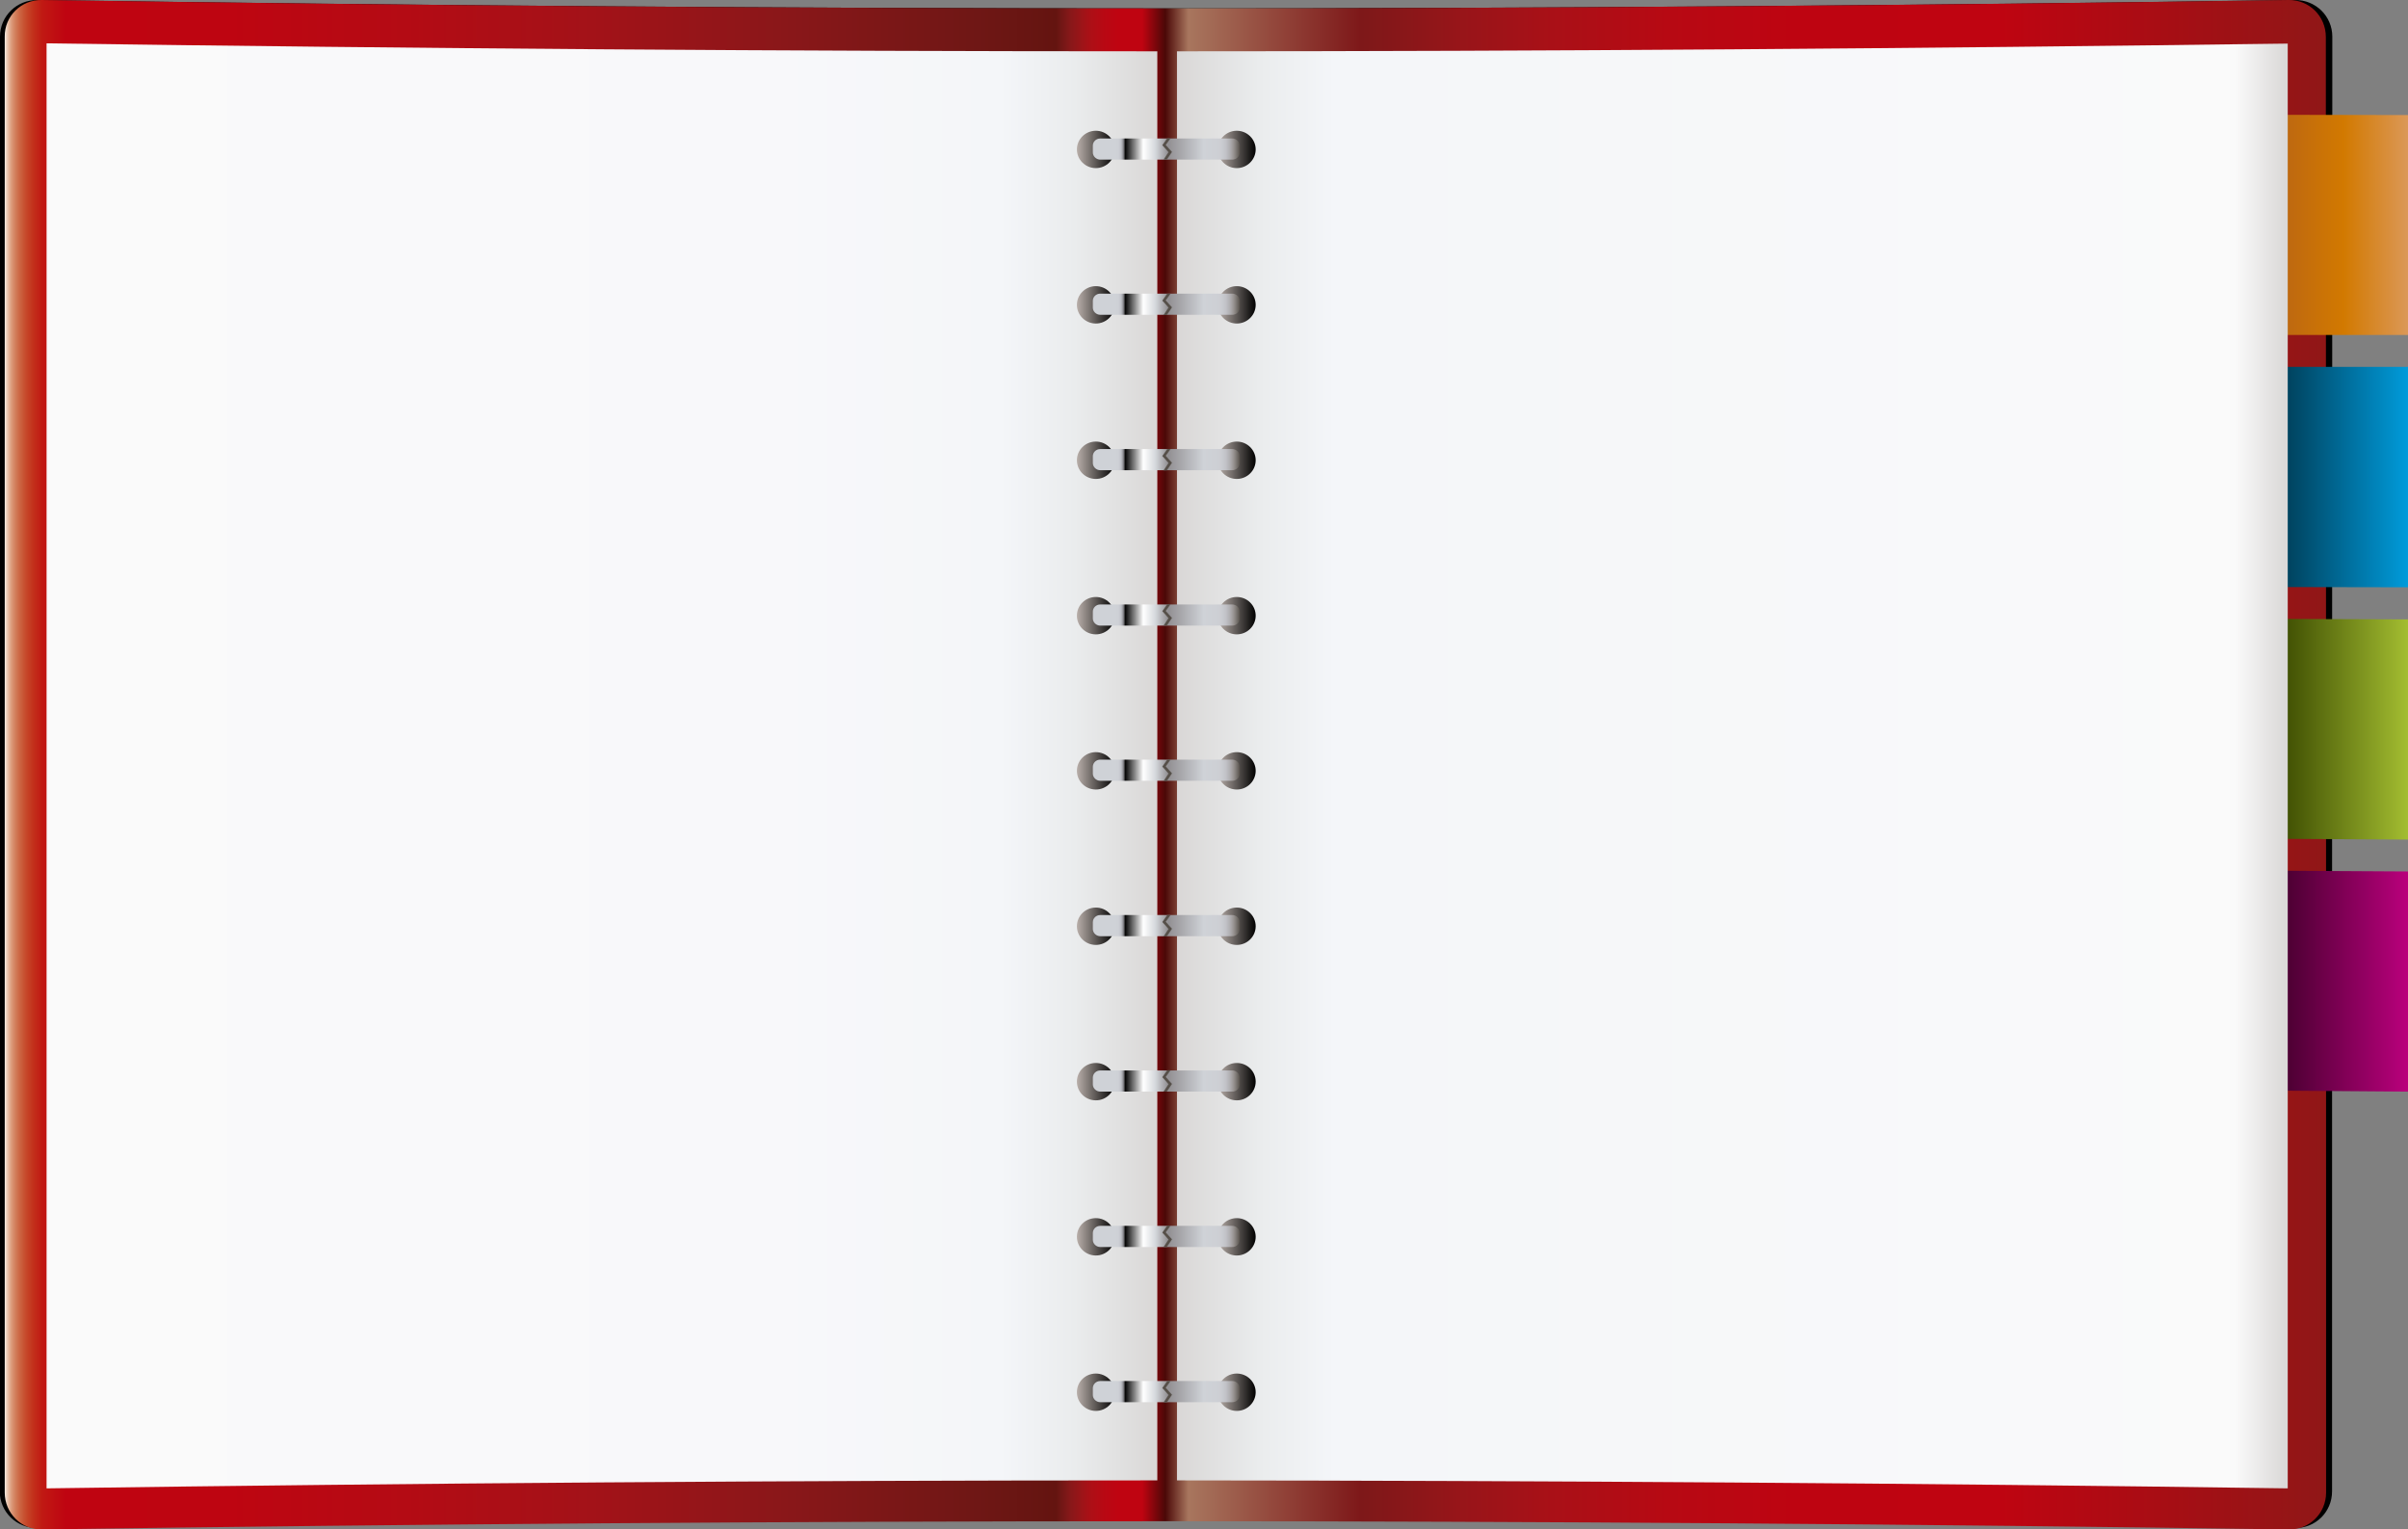
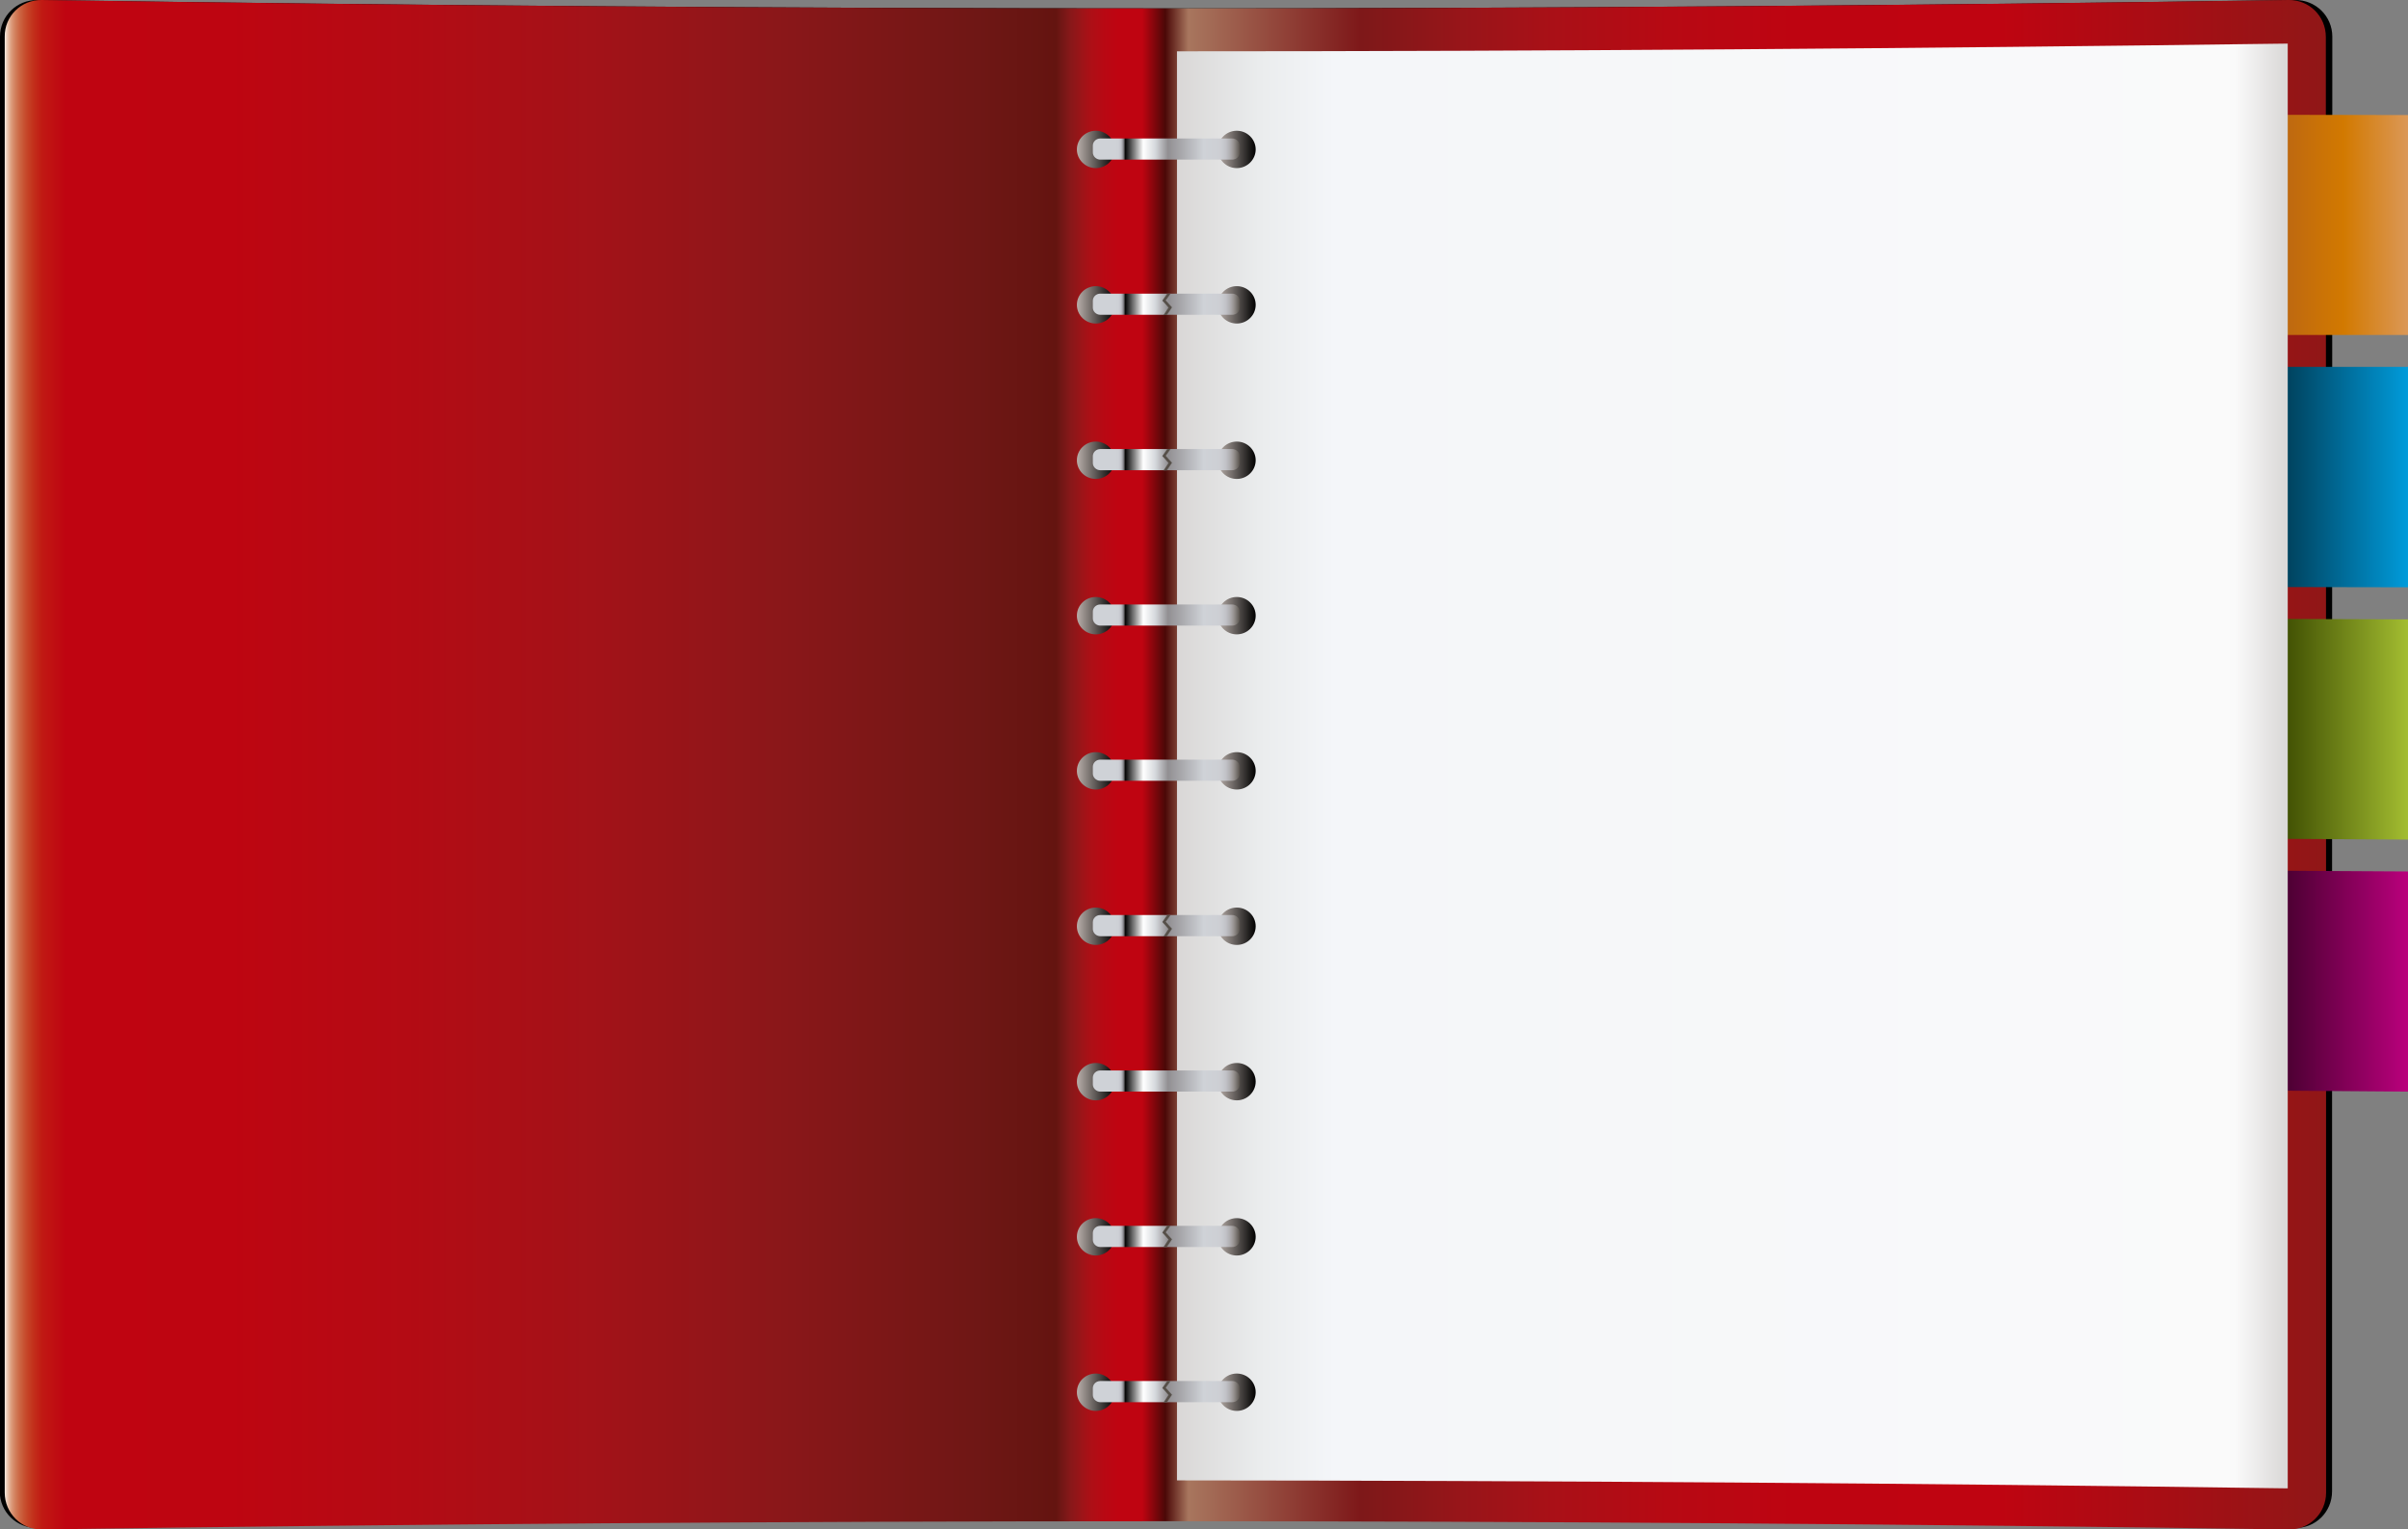
<svg xmlns="http://www.w3.org/2000/svg" version="1.1" x="0px" y="0px" width="967.1px" height="614.1px" viewBox="0 0 967.1 614.1" style="enable-background:new 0 0 967.1 614.1;" xml:space="preserve">
  <rect x="0" y="0" width="967.1" height="614.1" fill="#808080" stroke="none" />
  <style type="text/css">

	.st0{fill:url(#SVGID_1_);}

	.st1{fill:url(#SVGID_2_);}

	.st2{display:none;}

	.st3{display:inline;fill:#FFFFFF;}

	.st4{fill:url(#SVGID_3_);}

	.st5{fill:url(#SVGID_4_);}

	.st6{fill:url(#SVGID_5_);}

	.st7{fill:url(#SVGID_6_);}

	.st8{fill:url(#SVGID_7_);}

	.st9{fill:url(#SVGID_8_);}

	.st10{fill:url(#SVGID_9_);}

	.st11{fill:url(#SVGID_10_);}

	.st12{fill:#565049;}

	.st13{fill:url(#SVGID_11_);}

	.st14{fill:url(#SVGID_12_);}

	.st15{fill:url(#SVGID_13_);}

	.st16{fill:url(#SVGID_14_);}

	.st17{fill:url(#SVGID_15_);}

	.st18{fill:url(#SVGID_16_);}

	.st19{fill:url(#SVGID_17_);}

	.st20{fill:url(#SVGID_18_);}

	.st21{fill:url(#SVGID_19_);}

	.st22{fill:url(#SVGID_20_);}

	.st23{fill:url(#SVGID_21_);}

	.st24{fill:url(#SVGID_22_);}

	.st25{fill:url(#SVGID_23_);}

	.st26{fill:url(#SVGID_24_);}

	.st27{fill:url(#SVGID_25_);}

	.st28{fill:url(#SVGID_26_);}

	.st29{fill:url(#SVGID_27_);}

	.st30{fill:url(#SVGID_28_);}

	.st31{fill:url(#SVGID_29_);}

	.st32{fill:url(#SVGID_30_);}

	.st33{fill:url(#SVGID_31_);}

	.st34{fill:url(#SVGID_32_);}

	.st35{fill:url(#SVGID_33_);}

	.st36{fill:url(#SVGID_34_);}

	.st37{fill:url(#SVGID_35_);}

	.st38{fill:url(#SVGID_36_);}

	.st39{display:none;fill:#FFFFFF;}

	.st40{font-family:'Raleway-SemiBold';}

	.st41{font-size:30;}

	.st42{fill:url(#SVGID_37_);}

	.st43{fill:url(#SVGID_38_);}

	.st44{fill:url(#SVGID_39_);}

	.st45{fill:url(#SVGID_40_);}

	.st46{fill:url(#SVGID_41_);}

	.st47{fill:url(#SVGID_42_);}

	.st48{fill:url(#SVGID_43_);}

	.st49{fill:url(#SVGID_44_);}

	.st50{fill:url(#SVGID_45_);}

	.st51{fill:url(#SVGID_46_);}

	.st52{fill:url(#SVGID_47_);}

	.st53{fill:url(#SVGID_48_);}

	.st54{fill:url(#SVGID_49_);}

	.st55{fill:url(#SVGID_50_);}

	.st56{fill:url(#SVGID_51_);}

	.st57{fill:url(#SVGID_52_);}

	.st58{fill:url(#SVGID_53_);}

	.st59{fill:url(#SVGID_54_);}

	.st60{fill:url(#SVGID_55_);}

	.st61{fill:url(#SVGID_56_);}

	.st62{fill:url(#SVGID_57_);}

	.st63{fill:url(#SVGID_58_);}

	.st64{fill:url(#SVGID_59_);}

	.st65{fill:url(#SVGID_60_);}

	.st66{fill:url(#SVGID_61_);}

	.st67{fill:url(#SVGID_62_);}

	.st68{fill:url(#SVGID_63_);}

	.st69{fill:url(#SVGID_64_);}

	.st70{fill:url(#SVGID_65_);}

	.st71{fill:url(#SVGID_66_);}

	.st72{fill:url(#SVGID_67_);}

	.st73{fill:url(#SVGID_68_);}

</style>
  <defs>

</defs>
  <g>
    <path d="M936.6,598.8c0,8.3-6.7,14.9-15,14.7c-302.2-4.5-604.5-4.5-906.7,0c-8.3,0.1-15-6.5-15-14.7C0,387.5,0,226.1,0,14.7    C0,6.5,6.7-0.1,15,0c302.2,4.5,604.5,4.5,906.7,0c8.3-0.1,15,6.5,15,14.7C936.6,226.1,936.6,387.5,936.6,598.8z" />
    <linearGradient id="SVGID_1_" gradientUnits="userSpaceOnUse" x1="1.827" y1="307.08" x2="934.15" y2="307.08">
      <stop offset="0" style="stop-color:#F9EFE7" />
      <stop offset="7.702775e-004" style="stop-color:#EFD5C4" />
      <stop offset="1.937774e-003" style="stop-color:#E3B397" />
      <stop offset="3.249206e-003" style="stop-color:#DA9575" />
      <stop offset="4.677654e-003" style="stop-color:#D27E5B" />
      <stop offset="6.255904e-003" style="stop-color:#CD6946" />
      <stop offset="8.038080e-003" style="stop-color:#C85534" />
      <stop offset="1.011799e-002" style="stop-color:#C54125" />
      <stop offset="1.269143e-002" style="stop-color:#C22E1A" />
      <stop offset="1.629970e-002" style="stop-color:#C01913" />
      <stop offset="2.631580e-002" style="stop-color:#BF0411" />
      <stop offset="9.636062e-002" style="stop-color:#BE0511" />
      <stop offset="0.173" style="stop-color:#B40B14" />
      <stop offset="0.253" style="stop-color:#A31218" />
      <stop offset="0.336" style="stop-color:#8A1719" />
      <stop offset="0.419" style="stop-color:#6F1715" />
      <stop offset="0.453" style="stop-color:#641410" />
      <stop offset="0.455" style="stop-color:#701715" />
      <stop offset="0.459" style="stop-color:#871819" />
      <stop offset="0.464" style="stop-color:#9C1418" />
      <stop offset="0.468" style="stop-color:#AD0F16" />
      <stop offset="0.474" style="stop-color:#B90813" />
      <stop offset="0.48" style="stop-color:#BF0411" />
      <stop offset="0.49" style="stop-color:#BF0411" />
      <stop offset="0.5" style="stop-color:#4B0807" />
      <stop offset="0.51" style="stop-color:#A8765E" />
      <stop offset="0.584" style="stop-color:#7E1819" />
      <stop offset="0.587" style="stop-color:#7F1819" />
      <stop offset="0.626" style="stop-color:#971519" />
      <stop offset="0.669" style="stop-color:#AA1017" />
      <stop offset="0.717" style="stop-color:#B70913" />
      <stop offset="0.773" style="stop-color:#BE0411" />
      <stop offset="0.858" style="stop-color:#BF0411" />
      <stop offset="1" style="stop-color:#901717" />
    </linearGradient>
    <path class="st0" d="M934.2,599.3c0,8.3-6.7,14.9-14.9,14.8c-300.8-4.4-601.7-4.4-902.5,0c-8.2,0.1-14.9-6.5-14.9-14.8    c0-211.5,0-373.1,0-584.6C1.8,6.5,8.5-0.1,16.7,0c300.8,4.5,601.7,4.5,902.5,0c8.2-0.1,14.9,6.5,14.9,14.8    C934.2,226.3,934.2,387.8,934.2,599.3z" />
    <g>
      <linearGradient id="SVGID_2_" gradientUnits="userSpaceOnUse" x1="-932.896" y1="377.998" x2="-880.857" y2="377.998" gradientTransform="matrix(-1 0 0 -1 34.252 468.333)">
        <stop offset="0" style="stop-color:#DB9857" />
        <stop offset="0.5" style="stop-color:#D27900" />
        <stop offset="1" style="stop-color:#BB6613" />
      </linearGradient>
      <path class="st1" d="M915.1,46.1c10.7,0,41.4,0.1,52,0.1c0,29.4,0,58.9,0,88.3c-10.7,0-41.4,0-52,0     C915.1,105.1,915.1,75.6,915.1,46.1z" />
      <g class="st2">
        <path class="st3" d="M957.7,117.7v3h-11.5v-3h4.3v-10.5c-0.2,0.2-0.5,0.5-0.8,0.8c-0.4,0.3-0.8,0.5-1.3,0.7      c-0.5,0.2-0.9,0.4-1.4,0.6s-0.9,0.2-1.3,0.2v-3.1c0.4,0,0.9-0.1,1.4-0.4c0.5-0.2,1-0.5,1.5-0.8c0.5-0.3,0.9-0.6,1.3-1      c0.4-0.3,0.6-0.5,0.6-0.7h3.4v14.2H957.7z" />
      </g>
    </g>
    <g>
      <linearGradient id="SVGID_3_" gradientUnits="userSpaceOnUse" x1="915.109" y1="191.585" x2="967.148" y2="191.585">
        <stop offset="0" style="stop-color:#003C55" />
        <stop offset="1" style="stop-color:#009BDB" />
      </linearGradient>
      <path class="st4" d="M967.1,235.8c-10.7,0-41.4-0.1-52-0.1c0-29.5,0-58.9,0-88.4c10.7,0,41.4,0,52,0     C967.1,176.8,967.1,206.3,967.1,235.8z" />
      <g class="st2">
        <path class="st3" d="M944.3,221.6c0-0.8,0.1-1.6,0.2-2.3c0.1-0.7,0.4-1.4,0.8-2c0.4-0.6,0.8-1.2,1.5-1.8s1.4-1.1,2.4-1.7      c0.7-0.4,1.4-0.7,2-1s1.2-0.6,1.6-0.9c0.5-0.3,0.8-0.6,1.1-1c0.3-0.3,0.4-0.8,0.4-1.2c0-0.6-0.3-1.2-0.8-1.7      c-0.6-0.5-1.3-0.8-2.4-0.8c-0.5,0-1,0.1-1.5,0.2s-0.9,0.3-1.2,0.6c-0.4,0.2-0.7,0.5-1,0.8c-0.3,0.3-0.5,0.6-0.8,0.8l-2.1-2.4      c0.2-0.2,0.5-0.5,0.9-0.8c0.4-0.3,1-0.6,1.6-0.9c0.6-0.3,1.3-0.6,2.1-0.8c0.8-0.2,1.6-0.3,2.5-0.3c1,0,1.8,0.1,2.6,0.4      c0.8,0.3,1.4,0.6,2,1c0.5,0.4,0.9,1,1.2,1.6c0.3,0.6,0.4,1.3,0.4,2c0,0.7-0.1,1.4-0.5,2c-0.3,0.6-0.7,1.1-1.1,1.5      c-0.4,0.4-0.9,0.8-1.4,1.1c-0.5,0.3-1,0.6-1.4,0.8c-0.4,0.2-0.9,0.4-1.4,0.7c-0.5,0.3-1,0.6-1.5,0.9c-0.5,0.4-1,0.7-1.3,1.1      c-0.4,0.4-0.7,0.8-0.8,1.3h9.9v3H944.3z" />
      </g>
    </g>
    <g>
      <linearGradient id="SVGID_4_" gradientUnits="userSpaceOnUse" x1="915.109" y1="292.77" x2="967.148" y2="292.77">
        <stop offset="0" style="stop-color:#3B4A00" />
        <stop offset="1" style="stop-color:#A3BD31" />
      </linearGradient>
      <path class="st5" d="M967.1,337.1c-10.7-0.1-41.4-0.2-52-0.3c0-29.4,0-58.9,0-88.3c10.7,0.1,41.4,0.1,52,0.2     C967.1,278.1,967.1,307.6,967.1,337.1z" />
      <g class="st2">
        <path class="st3" d="M954.2,315.5c0.6,0.1,1.2,0.3,1.7,0.6c0.5,0.3,1,0.7,1.3,1.2c0.4,0.5,0.6,1,0.8,1.6c0.2,0.6,0.3,1.3,0.3,2      c0,0.9-0.2,1.8-0.5,2.5s-0.9,1.4-1.5,1.9c-0.7,0.5-1.4,1-2.4,1.2c-0.9,0.3-2,0.4-3.1,0.4c-1.5,0-2.9-0.3-4-0.8      c-1.2-0.5-2.1-1.3-2.8-2.3l2-2.3c0.5,0.7,1.1,1.3,1.9,1.7c0.8,0.4,1.7,0.6,2.9,0.6c1.3,0,2.3-0.3,3-0.8c0.7-0.6,1.1-1.4,1.1-2.5      c0-1.2-0.4-2.1-1.2-2.7c-0.8-0.7-2-1-3.5-1h-0.8v-2.6h0.9c1.3,0,2.4-0.3,3.1-0.9c0.7-0.6,1.1-1.4,1.1-2.4s-0.3-1.7-1-2.1      c-0.6-0.5-1.5-0.7-2.5-0.7c-1,0-1.9,0.2-2.7,0.7c-0.8,0.4-1.4,1.1-1.9,1.9l-2.1-2.3c0.3-0.5,0.7-0.9,1.1-1.3c0.5-0.4,1-0.7,1.6-1      c0.6-0.3,1.3-0.5,2-0.7c0.7-0.1,1.4-0.2,2.2-0.2c1,0,1.9,0.1,2.7,0.4c0.8,0.3,1.5,0.6,2.1,1.1c0.6,0.5,1,1,1.4,1.7      c0.3,0.7,0.5,1.4,0.5,2.2c0,0.6-0.1,1.2-0.3,1.7s-0.4,1-0.8,1.5c-0.3,0.4-0.7,0.8-1.2,1.1S954.8,315.4,954.2,315.5z" />
      </g>
    </g>
    <g>
      <linearGradient id="SVGID_5_" gradientUnits="userSpaceOnUse" x1="915.109" y1="393.955" x2="967.148" y2="393.955">
        <stop offset="0" style="stop-color:#45002E" />
        <stop offset="1" style="stop-color:#BA007C" />
      </linearGradient>
      <path class="st6" d="M967.1,438.3c-10.7-0.1-41.4-0.3-52-0.4c0-29.4,0-58.9,0-88.3c10.7,0.1,41.4,0.2,52,0.3     C967.1,379.4,967.1,408.9,967.1,438.3z" />
      <g class="st2">
        <path class="st3" d="M952.8,427.4v-4.8h-9.2v-2.9l10.3-13.2h2.3v13.2h2.6v3h-2.6v4.8H952.8z M946.9,419.6h6.2v-8.1L946.9,419.6z" />
      </g>
    </g>
    <linearGradient id="SVGID_6_" gradientUnits="userSpaceOnUse" x1="447.083" y1="265.625" x2="893.223" y2="265.625" gradientTransform="matrix(-1 0 0 -1 1365.91 573.128)">
      <stop offset="0" style="stop-color:#D9D7D6" />
      <stop offset="4.736840e-002" style="stop-color:#FAFAFA" />
      <stop offset="0.858" style="stop-color:#F4F6F9" />
      <stop offset="0.926" style="stop-color:#EAECED" />
      <stop offset="1" style="stop-color:#D9D7D6" />
    </linearGradient>
    <path class="st7" d="M472.7,20.6c148.7,0,297.4-1.1,446.1-3.1c0,210,0,370.1,0,580.1c-148.7-2.1-297.4-3.1-446.1-3.2    C472.7,386.5,472.7,228.5,472.7,20.6z" />
    <linearGradient id="SVGID_7_" gradientUnits="userSpaceOnUse" x1="18.659" y1="265.625" x2="464.797" y2="265.625" gradientTransform="matrix(1 0 0 -1 0 573.128)">
      <stop offset="0" style="stop-color:#FAFAFA" />
      <stop offset="0.651" style="stop-color:#F8F8FA" />
      <stop offset="0.858" style="stop-color:#F4F6F9" />
      <stop offset="0.926" style="stop-color:#EAECED" />
      <stop offset="1" style="stop-color:#D9D7D6" />
    </linearGradient>
-     <path class="st8" d="M464.8,20.6c-148.7,0-297.4-1.1-446.1-3.2c0,210.1,0,370.1,0,580.2c148.7-2.1,297.4-3.2,446.1-3.2    C464.8,386.5,464.8,228.5,464.8,20.6z" />
    <g>
      <linearGradient id="SVGID_8_" gradientUnits="userSpaceOnUse" x1="432.466" y1="60.037" x2="447.658" y2="60.037">
        <stop offset="0" style="stop-color:#B9AFAA" />
        <stop offset="1" style="stop-color:#000000" />
      </linearGradient>
      <path class="st9" d="M447.7,60c0,4.1-3.4,7.5-7.6,7.5c-4.2,0-7.6-3.4-7.6-7.5c0-4.1,3.4-7.5,7.6-7.5     C444.3,52.5,447.7,55.9,447.7,60z" />
      <linearGradient id="SVGID_9_" gradientUnits="userSpaceOnUse" x1="489.093" y1="60.039" x2="504.284" y2="60.039">
        <stop offset="0" style="stop-color:#B9AFAA" />
        <stop offset="1" style="stop-color:#000000" />
      </linearGradient>
      <path class="st10" d="M504.3,60c0,4.1-3.4,7.5-7.6,7.5c-4.2,0-7.6-3.4-7.6-7.5c0-4.1,3.4-7.5,7.6-7.5     C500.9,52.5,504.3,55.9,504.3,60z" />
      <linearGradient id="SVGID_10_" gradientUnits="userSpaceOnUse" x1="439.055" y1="59.796" x2="497.946" y2="59.796">
        <stop offset="0.142" style="stop-color:#CFD2D7" />
        <stop offset="0.17" style="stop-color:#CED1D6" />
        <stop offset="0.18" style="stop-color:#C9CBD1" />
        <stop offset="0.188" style="stop-color:#C0C2C8" />
        <stop offset="0.194" style="stop-color:#B3B5BB" />
        <stop offset="0.199" style="stop-color:#A3A4A9" />
        <stop offset="0.203" style="stop-color:#909095" />
        <stop offset="0.207" style="stop-color:#7A7A7F" />
        <stop offset="0.211" style="stop-color:#5D5F62" />
        <stop offset="0.214" style="stop-color:#3B3A3B" />
        <stop offset="0.216" style="stop-color:#000000" />
        <stop offset="0.342" style="stop-color:#FFFFFF" />
        <stop offset="0.426" style="stop-color:#D4D7DB" />
        <stop offset="0.51" style="stop-color:#918F92" />
        <stop offset="0.753" style="stop-color:#CFD2D7" />
        <stop offset="0.862" style="stop-color:#CDCFD4" />
        <stop offset="0.901" style="stop-color:#C3C4C9" />
        <stop offset="0.929" style="stop-color:#B3B2B5" />
        <stop offset="0.952" style="stop-color:#9F9A9A" />
        <stop offset="0.971" style="stop-color:#85807D" />
        <stop offset="0.988" style="stop-color:#6A6560" />
        <stop offset="1" style="stop-color:#565049" />
      </linearGradient>
      <path class="st11" d="M497.9,61.2c0,1.6-1.3,2.9-3,2.9c-17.7,0-35.3,0-53,0c-1.6,0-3-1.3-3-2.9c0-0.9,0-1.8,0-2.7     c0-1.6,1.3-2.9,3-2.9c17.7,0,35.3,0,53,0c1.6,0,3,1.3,3,2.9C497.9,59.3,497.9,60.2,497.9,61.2z" />
-       <path class="st12" d="M468.8,55.5c-0.7,0.9-1.3,1.9-2,2.8c0.8,0.9,1.7,1.8,2.5,2.8c-0.7,1-1.3,2-2,3c0.4,0,0.8,0,1.3,0     c0.7-1,1.4-2.1,2.1-3.1c-0.8-0.9-1.7-1.8-2.5-2.8c0.6-0.9,1.3-1.8,1.9-2.7C469.7,55.5,469.2,55.5,468.8,55.5z" />
    </g>
    <g>
      <linearGradient id="SVGID_11_" gradientUnits="userSpaceOnUse" x1="432.466" y1="122.41" x2="447.658" y2="122.41">
        <stop offset="0" style="stop-color:#B9AFAA" />
        <stop offset="1" style="stop-color:#000000" />
      </linearGradient>
      <path class="st13" d="M447.7,122.4c0,4.1-3.4,7.5-7.6,7.5c-4.2,0-7.6-3.4-7.6-7.5c0-4.1,3.4-7.5,7.6-7.5     C444.3,114.9,447.7,118.3,447.7,122.4z" />
      <linearGradient id="SVGID_12_" gradientUnits="userSpaceOnUse" x1="489.093" y1="122.411" x2="504.284" y2="122.411">
        <stop offset="0" style="stop-color:#B9AFAA" />
        <stop offset="1" style="stop-color:#000000" />
      </linearGradient>
      <ellipse class="st14" cx="496.7" cy="122.4" rx="7.6" ry="7.5" />
      <linearGradient id="SVGID_13_" gradientUnits="userSpaceOnUse" x1="439.055" y1="122.167" x2="497.946" y2="122.167">
        <stop offset="0.142" style="stop-color:#CFD2D7" />
        <stop offset="0.17" style="stop-color:#CED1D6" />
        <stop offset="0.18" style="stop-color:#C9CBD1" />
        <stop offset="0.188" style="stop-color:#C0C2C8" />
        <stop offset="0.194" style="stop-color:#B3B5BB" />
        <stop offset="0.199" style="stop-color:#A3A4A9" />
        <stop offset="0.203" style="stop-color:#909095" />
        <stop offset="0.207" style="stop-color:#7A7A7F" />
        <stop offset="0.211" style="stop-color:#5D5F62" />
        <stop offset="0.214" style="stop-color:#3B3A3B" />
        <stop offset="0.216" style="stop-color:#000000" />
        <stop offset="0.342" style="stop-color:#FFFFFF" />
        <stop offset="0.426" style="stop-color:#D4D7DB" />
        <stop offset="0.51" style="stop-color:#918F92" />
        <stop offset="0.753" style="stop-color:#CFD2D7" />
        <stop offset="0.862" style="stop-color:#CDCFD4" />
        <stop offset="0.901" style="stop-color:#C3C4C9" />
        <stop offset="0.929" style="stop-color:#B3B2B5" />
        <stop offset="0.952" style="stop-color:#9F9A9A" />
        <stop offset="0.971" style="stop-color:#85807D" />
        <stop offset="0.988" style="stop-color:#6A6560" />
        <stop offset="1" style="stop-color:#565049" />
      </linearGradient>
      <path class="st15" d="M497.9,123.5c0,1.6-1.3,2.9-3,2.9c-17.7,0-35.3,0-53,0c-1.6,0-3-1.3-3-2.9c0-0.9,0-1.8,0-2.7     c0-1.6,1.3-2.9,3-2.9c17.7,0,35.3,0,53,0c1.6,0,3,1.3,3,2.9C497.9,121.7,497.9,122.6,497.9,123.5z" />
      <path class="st12" d="M468.8,117.9c-0.7,0.9-1.3,1.9-2,2.8c0.8,0.9,1.7,1.8,2.5,2.8c-0.7,1-1.3,2-2,3c0.4,0,0.8,0,1.3,0     c0.7-1,1.4-2.1,2.1-3.1c-0.8-0.9-1.7-1.8-2.5-2.8c0.6-0.9,1.3-1.8,1.9-2.7C469.7,117.9,469.2,117.9,468.8,117.9z" />
    </g>
    <g>
      <linearGradient id="SVGID_14_" gradientUnits="userSpaceOnUse" x1="432.466" y1="184.783" x2="447.658" y2="184.783">
        <stop offset="0" style="stop-color:#B9AFAA" />
        <stop offset="1" style="stop-color:#000000" />
      </linearGradient>
      <ellipse class="st16" cx="440.1" cy="184.8" rx="7.6" ry="7.5" />
      <linearGradient id="SVGID_15_" gradientUnits="userSpaceOnUse" x1="489.093" y1="184.783" x2="504.284" y2="184.783">
        <stop offset="0" style="stop-color:#B9AFAA" />
        <stop offset="1" style="stop-color:#000000" />
      </linearGradient>
      <ellipse class="st17" cx="496.7" cy="184.8" rx="7.6" ry="7.5" />
      <linearGradient id="SVGID_16_" gradientUnits="userSpaceOnUse" x1="439.055" y1="184.538" x2="497.946" y2="184.538">
        <stop offset="0.142" style="stop-color:#CFD2D7" />
        <stop offset="0.17" style="stop-color:#CED1D6" />
        <stop offset="0.18" style="stop-color:#C9CBD1" />
        <stop offset="0.188" style="stop-color:#C0C2C8" />
        <stop offset="0.194" style="stop-color:#B3B5BB" />
        <stop offset="0.199" style="stop-color:#A3A4A9" />
        <stop offset="0.203" style="stop-color:#909095" />
        <stop offset="0.207" style="stop-color:#7A7A7F" />
        <stop offset="0.211" style="stop-color:#5D5F62" />
        <stop offset="0.214" style="stop-color:#3B3A3B" />
        <stop offset="0.216" style="stop-color:#000000" />
        <stop offset="0.342" style="stop-color:#FFFFFF" />
        <stop offset="0.426" style="stop-color:#D4D7DB" />
        <stop offset="0.51" style="stop-color:#918F92" />
        <stop offset="0.753" style="stop-color:#CFD2D7" />
        <stop offset="0.862" style="stop-color:#CDCFD4" />
        <stop offset="0.901" style="stop-color:#C3C4C9" />
        <stop offset="0.929" style="stop-color:#B3B2B5" />
        <stop offset="0.952" style="stop-color:#9F9A9A" />
        <stop offset="0.971" style="stop-color:#85807D" />
        <stop offset="0.988" style="stop-color:#6A6560" />
        <stop offset="1" style="stop-color:#565049" />
      </linearGradient>
      <path class="st18" d="M497.9,185.9c0,1.6-1.3,2.9-3,2.9c-17.7,0-35.3,0-53,0c-1.6,0-3-1.3-3-2.9c0-0.9,0-1.8,0-2.7     c0-1.6,1.3-2.9,3-2.9c17.7,0,35.3,0,53,0c1.6,0,3,1.3,3,2.9C497.9,184.1,497.9,185,497.9,185.9z" />
      <path class="st12" d="M468.8,180.3c-0.7,0.9-1.3,1.9-2,2.8c0.8,0.9,1.7,1.8,2.5,2.8c-0.7,1-1.3,2-2,3c0.4,0,0.8,0,1.3,0     c0.7-1,1.4-2.1,2.1-3.1c-0.8-0.9-1.7-1.8-2.5-2.8c0.6-0.9,1.3-1.8,1.9-2.7C469.7,180.3,469.2,180.3,468.8,180.3z" />
    </g>
    <g>
      <linearGradient id="SVGID_17_" gradientUnits="userSpaceOnUse" x1="432.466" y1="247.155" x2="447.658" y2="247.155">
        <stop offset="0" style="stop-color:#B9AFAA" />
        <stop offset="1" style="stop-color:#000000" />
      </linearGradient>
      <ellipse class="st19" cx="440.1" cy="247.2" rx="7.6" ry="7.5" />
      <linearGradient id="SVGID_18_" gradientUnits="userSpaceOnUse" x1="489.093" y1="247.155" x2="504.284" y2="247.155">
        <stop offset="0" style="stop-color:#B9AFAA" />
        <stop offset="1" style="stop-color:#000000" />
      </linearGradient>
      <ellipse class="st20" cx="496.7" cy="247.2" rx="7.6" ry="7.5" />
      <linearGradient id="SVGID_19_" gradientUnits="userSpaceOnUse" x1="439.055" y1="246.909" x2="497.946" y2="246.909">
        <stop offset="0.142" style="stop-color:#CFD2D7" />
        <stop offset="0.17" style="stop-color:#CED1D6" />
        <stop offset="0.18" style="stop-color:#C9CBD1" />
        <stop offset="0.188" style="stop-color:#C0C2C8" />
        <stop offset="0.194" style="stop-color:#B3B5BB" />
        <stop offset="0.199" style="stop-color:#A3A4A9" />
        <stop offset="0.203" style="stop-color:#909095" />
        <stop offset="0.207" style="stop-color:#7A7A7F" />
        <stop offset="0.211" style="stop-color:#5D5F62" />
        <stop offset="0.214" style="stop-color:#3B3A3B" />
        <stop offset="0.216" style="stop-color:#000000" />
        <stop offset="0.342" style="stop-color:#FFFFFF" />
        <stop offset="0.426" style="stop-color:#D4D7DB" />
        <stop offset="0.51" style="stop-color:#918F92" />
        <stop offset="0.753" style="stop-color:#CFD2D7" />
        <stop offset="0.862" style="stop-color:#CDCFD4" />
        <stop offset="0.901" style="stop-color:#C3C4C9" />
        <stop offset="0.929" style="stop-color:#B3B2B5" />
        <stop offset="0.952" style="stop-color:#9F9A9A" />
        <stop offset="0.971" style="stop-color:#85807D" />
        <stop offset="0.988" style="stop-color:#6A6560" />
        <stop offset="1" style="stop-color:#565049" />
      </linearGradient>
      <path class="st21" d="M497.9,248.3c0,1.6-1.3,2.9-3,2.9c-17.7,0-35.3,0-53,0c-1.6,0-3-1.3-3-2.9c0-0.9,0-1.8,0-2.7     c0-1.6,1.3-2.9,3-2.9c17.7,0,35.3,0,53,0c1.6,0,3,1.3,3,2.9C497.9,246.5,497.9,247.4,497.9,248.3z" />
-       <path class="st12" d="M468.8,242.6c-0.7,0.9-1.3,1.9-2,2.8c0.8,0.9,1.7,1.8,2.5,2.8c-0.7,1-1.3,2-2,3c0.4,0,0.8,0,1.3,0     c0.7-1,1.4-2.1,2.1-3.1c-0.8-0.9-1.7-1.8-2.5-2.8c0.6-0.9,1.3-1.8,1.9-2.7C469.7,242.6,469.2,242.6,468.8,242.6z" />
    </g>
    <g>
      <linearGradient id="SVGID_20_" gradientUnits="userSpaceOnUse" x1="432.466" y1="309.527" x2="447.658" y2="309.527">
        <stop offset="0" style="stop-color:#B9AFAA" />
        <stop offset="1" style="stop-color:#000000" />
      </linearGradient>
      <ellipse class="st22" cx="440.1" cy="309.5" rx="7.6" ry="7.5" />
      <linearGradient id="SVGID_21_" gradientUnits="userSpaceOnUse" x1="489.093" y1="309.527" x2="504.284" y2="309.527">
        <stop offset="0" style="stop-color:#B9AFAA" />
        <stop offset="1" style="stop-color:#000000" />
      </linearGradient>
      <ellipse class="st23" cx="496.7" cy="309.5" rx="7.6" ry="7.5" />
      <linearGradient id="SVGID_22_" gradientUnits="userSpaceOnUse" x1="439.055" y1="309.28" x2="497.946" y2="309.28">
        <stop offset="0.142" style="stop-color:#CFD2D7" />
        <stop offset="0.17" style="stop-color:#CED1D6" />
        <stop offset="0.18" style="stop-color:#C9CBD1" />
        <stop offset="0.188" style="stop-color:#C0C2C8" />
        <stop offset="0.194" style="stop-color:#B3B5BB" />
        <stop offset="0.199" style="stop-color:#A3A4A9" />
        <stop offset="0.203" style="stop-color:#909095" />
        <stop offset="0.207" style="stop-color:#7A7A7F" />
        <stop offset="0.211" style="stop-color:#5D5F62" />
        <stop offset="0.214" style="stop-color:#3B3A3B" />
        <stop offset="0.216" style="stop-color:#000000" />
        <stop offset="0.342" style="stop-color:#FFFFFF" />
        <stop offset="0.426" style="stop-color:#D4D7DB" />
        <stop offset="0.51" style="stop-color:#918F92" />
        <stop offset="0.753" style="stop-color:#CFD2D7" />
        <stop offset="0.862" style="stop-color:#CDCFD4" />
        <stop offset="0.901" style="stop-color:#C3C4C9" />
        <stop offset="0.929" style="stop-color:#B3B2B5" />
        <stop offset="0.952" style="stop-color:#9F9A9A" />
        <stop offset="0.971" style="stop-color:#85807D" />
        <stop offset="0.988" style="stop-color:#6A6560" />
        <stop offset="1" style="stop-color:#565049" />
      </linearGradient>
      <path class="st24" d="M497.9,310.6c0,1.6-1.3,2.9-3,2.9c-17.7,0-35.3,0-53,0c-1.6,0-3-1.3-3-2.9c0-0.9,0-1.8,0-2.7     c0-1.6,1.3-2.9,3-2.9c17.7,0,35.3,0,53,0c1.6,0,3,1.3,3,2.9C497.9,308.8,497.9,309.7,497.9,310.6z" />
-       <path class="st12" d="M468.8,305c-0.7,0.9-1.3,1.9-2,2.8c0.8,0.9,1.7,1.8,2.5,2.8c-0.7,1-1.3,2-2,3c0.4,0,0.8,0,1.3,0     c0.7-1,1.4-2.1,2.1-3.1c-0.8-0.9-1.7-1.8-2.5-2.8c0.6-0.9,1.3-1.8,1.9-2.7C469.7,305,469.2,305,468.8,305z" />
    </g>
    <g>
      <linearGradient id="SVGID_23_" gradientUnits="userSpaceOnUse" x1="432.466" y1="371.9" x2="447.658" y2="371.9">
        <stop offset="0" style="stop-color:#B9AFAA" />
        <stop offset="1" style="stop-color:#000000" />
      </linearGradient>
      <ellipse class="st25" cx="440.1" cy="371.9" rx="7.6" ry="7.5" />
      <linearGradient id="SVGID_24_" gradientUnits="userSpaceOnUse" x1="489.093" y1="371.899" x2="504.284" y2="371.899">
        <stop offset="0" style="stop-color:#B9AFAA" />
        <stop offset="1" style="stop-color:#000000" />
      </linearGradient>
      <ellipse class="st26" cx="496.7" cy="371.9" rx="7.6" ry="7.5" />
      <linearGradient id="SVGID_25_" gradientUnits="userSpaceOnUse" x1="439.055" y1="371.652" x2="497.946" y2="371.652">
        <stop offset="0.142" style="stop-color:#CFD2D7" />
        <stop offset="0.17" style="stop-color:#CED1D6" />
        <stop offset="0.18" style="stop-color:#C9CBD1" />
        <stop offset="0.188" style="stop-color:#C0C2C8" />
        <stop offset="0.194" style="stop-color:#B3B5BB" />
        <stop offset="0.199" style="stop-color:#A3A4A9" />
        <stop offset="0.203" style="stop-color:#909095" />
        <stop offset="0.207" style="stop-color:#7A7A7F" />
        <stop offset="0.211" style="stop-color:#5D5F62" />
        <stop offset="0.214" style="stop-color:#3B3A3B" />
        <stop offset="0.216" style="stop-color:#000000" />
        <stop offset="0.342" style="stop-color:#FFFFFF" />
        <stop offset="0.426" style="stop-color:#D4D7DB" />
        <stop offset="0.51" style="stop-color:#918F92" />
        <stop offset="0.753" style="stop-color:#CFD2D7" />
        <stop offset="0.862" style="stop-color:#CDCFD4" />
        <stop offset="0.901" style="stop-color:#C3C4C9" />
        <stop offset="0.929" style="stop-color:#B3B2B5" />
        <stop offset="0.952" style="stop-color:#9F9A9A" />
        <stop offset="0.971" style="stop-color:#85807D" />
        <stop offset="0.988" style="stop-color:#6A6560" />
        <stop offset="1" style="stop-color:#565049" />
      </linearGradient>
      <path class="st27" d="M497.9,373c0,1.6-1.3,2.9-3,2.9c-17.7,0-35.3,0-53,0c-1.6,0-3-1.3-3-2.9c0-0.9,0-1.8,0-2.7     c0-1.6,1.3-2.9,3-2.9c17.7,0,35.3,0,53,0c1.6,0,3,1.3,3,2.9C497.9,371.2,497.9,372.1,497.9,373z" />
      <path class="st12" d="M468.8,367.4c-0.7,0.9-1.3,1.9-2,2.8c0.8,0.9,1.7,1.8,2.5,2.8c-0.7,1-1.3,2-2,3c0.4,0,0.8,0,1.3,0     c0.7-1,1.4-2.1,2.1-3.1c-0.8-0.9-1.7-1.8-2.5-2.8c0.6-0.9,1.3-1.8,1.9-2.7C469.7,367.4,469.2,367.4,468.8,367.4z" />
    </g>
    <g>
      <linearGradient id="SVGID_26_" gradientUnits="userSpaceOnUse" x1="432.466" y1="434.272" x2="447.658" y2="434.272">
        <stop offset="0" style="stop-color:#B9AFAA" />
        <stop offset="1" style="stop-color:#000000" />
      </linearGradient>
      <ellipse class="st28" cx="440.1" cy="434.3" rx="7.6" ry="7.5" />
      <linearGradient id="SVGID_27_" gradientUnits="userSpaceOnUse" x1="489.093" y1="434.271" x2="504.284" y2="434.271">
        <stop offset="0" style="stop-color:#B9AFAA" />
        <stop offset="1" style="stop-color:#000000" />
      </linearGradient>
      <path class="st29" d="M504.3,434.3c0,4.1-3.4,7.5-7.6,7.5c-4.2,0-7.6-3.4-7.6-7.5c0-4.1,3.4-7.5,7.6-7.5     C500.9,426.8,504.3,430.1,504.3,434.3z" />
      <linearGradient id="SVGID_28_" gradientUnits="userSpaceOnUse" x1="439.055" y1="434.023" x2="497.946" y2="434.023">
        <stop offset="0.142" style="stop-color:#CFD2D7" />
        <stop offset="0.17" style="stop-color:#CED1D6" />
        <stop offset="0.18" style="stop-color:#C9CBD1" />
        <stop offset="0.188" style="stop-color:#C0C2C8" />
        <stop offset="0.194" style="stop-color:#B3B5BB" />
        <stop offset="0.199" style="stop-color:#A3A4A9" />
        <stop offset="0.203" style="stop-color:#909095" />
        <stop offset="0.207" style="stop-color:#7A7A7F" />
        <stop offset="0.211" style="stop-color:#5D5F62" />
        <stop offset="0.214" style="stop-color:#3B3A3B" />
        <stop offset="0.216" style="stop-color:#000000" />
        <stop offset="0.342" style="stop-color:#FFFFFF" />
        <stop offset="0.426" style="stop-color:#D4D7DB" />
        <stop offset="0.51" style="stop-color:#918F92" />
        <stop offset="0.753" style="stop-color:#CFD2D7" />
        <stop offset="0.862" style="stop-color:#CDCFD4" />
        <stop offset="0.901" style="stop-color:#C3C4C9" />
        <stop offset="0.929" style="stop-color:#B3B2B5" />
        <stop offset="0.952" style="stop-color:#9F9A9A" />
        <stop offset="0.971" style="stop-color:#85807D" />
        <stop offset="0.988" style="stop-color:#6A6560" />
        <stop offset="1" style="stop-color:#565049" />
      </linearGradient>
      <path class="st30" d="M497.9,435.4c0,1.6-1.3,2.9-3,2.9c-17.7,0-35.3,0-53,0c-1.6,0-3-1.3-3-2.9c0-0.9,0-1.8,0-2.7     c0-1.6,1.3-2.9,3-2.9c17.7,0,35.3,0,53,0c1.6,0,3,1.3,3,2.9C497.9,433.6,497.9,434.5,497.9,435.4z" />
-       <path class="st12" d="M468.8,429.7c-0.7,0.9-1.3,1.9-2,2.8c0.8,0.9,1.7,1.8,2.5,2.8c-0.7,1-1.3,2-2,3c0.4,0,0.8,0,1.3,0     c0.7-1,1.4-2.1,2.1-3.1c-0.8-0.9-1.7-1.8-2.5-2.8c0.6-0.9,1.3-1.8,1.9-2.7C469.7,429.7,469.2,429.7,468.8,429.7z" />
    </g>
    <g>
      <linearGradient id="SVGID_29_" gradientUnits="userSpaceOnUse" x1="432.466" y1="496.645" x2="447.658" y2="496.645">
        <stop offset="0" style="stop-color:#B9AFAA" />
        <stop offset="1" style="stop-color:#000000" />
      </linearGradient>
      <path class="st31" d="M447.7,496.6c0,4.1-3.4,7.5-7.6,7.5c-4.2,0-7.6-3.4-7.6-7.5c0-4.2,3.4-7.5,7.6-7.5     C444.3,489.1,447.7,492.5,447.7,496.6z" />
      <linearGradient id="SVGID_30_" gradientUnits="userSpaceOnUse" x1="489.093" y1="496.643" x2="504.284" y2="496.643">
        <stop offset="0" style="stop-color:#B9AFAA" />
        <stop offset="1" style="stop-color:#000000" />
      </linearGradient>
      <path class="st32" d="M504.3,496.6c0,4.1-3.4,7.5-7.6,7.5c-4.2,0-7.6-3.4-7.6-7.5c0-4.1,3.4-7.5,7.6-7.5     C500.9,489.1,504.3,492.5,504.3,496.6z" />
      <linearGradient id="SVGID_31_" gradientUnits="userSpaceOnUse" x1="439.055" y1="496.394" x2="497.946" y2="496.394">
        <stop offset="0.142" style="stop-color:#CFD2D7" />
        <stop offset="0.17" style="stop-color:#CED1D6" />
        <stop offset="0.18" style="stop-color:#C9CBD1" />
        <stop offset="0.188" style="stop-color:#C0C2C8" />
        <stop offset="0.194" style="stop-color:#B3B5BB" />
        <stop offset="0.199" style="stop-color:#A3A4A9" />
        <stop offset="0.203" style="stop-color:#909095" />
        <stop offset="0.207" style="stop-color:#7A7A7F" />
        <stop offset="0.211" style="stop-color:#5D5F62" />
        <stop offset="0.214" style="stop-color:#3B3A3B" />
        <stop offset="0.216" style="stop-color:#000000" />
        <stop offset="0.342" style="stop-color:#FFFFFF" />
        <stop offset="0.426" style="stop-color:#D4D7DB" />
        <stop offset="0.51" style="stop-color:#918F92" />
        <stop offset="0.753" style="stop-color:#CFD2D7" />
        <stop offset="0.862" style="stop-color:#CDCFD4" />
        <stop offset="0.901" style="stop-color:#C3C4C9" />
        <stop offset="0.929" style="stop-color:#B3B2B5" />
        <stop offset="0.952" style="stop-color:#9F9A9A" />
        <stop offset="0.971" style="stop-color:#85807D" />
        <stop offset="0.988" style="stop-color:#6A6560" />
        <stop offset="1" style="stop-color:#565049" />
      </linearGradient>
      <path class="st33" d="M497.9,497.8c0,1.6-1.3,2.9-3,2.9c-17.7,0-35.3,0-53,0c-1.6,0-3-1.3-3-2.9c0-0.9,0-1.8,0-2.7     c0-1.6,1.3-2.9,3-2.9c17.7,0,35.3,0,53,0c1.6,0,3,1.3,3,2.9C497.9,495.9,497.9,496.9,497.9,497.8z" />
      <path class="st12" d="M468.8,492.1c-0.7,0.9-1.3,1.9-2,2.8c0.8,0.9,1.7,1.8,2.5,2.8c-0.7,1-1.3,2-2,3c0.4,0,0.8,0,1.3,0     c0.7-1,1.4-2.1,2.1-3.1c-0.8-0.9-1.7-1.8-2.5-2.8c0.6-0.9,1.3-1.8,1.9-2.7C469.7,492.1,469.2,492.1,468.8,492.1z" />
    </g>
    <linearGradient id="SVGID_32_" gradientUnits="userSpaceOnUse" x1="432.466" y1="559.018" x2="447.658" y2="559.018">
      <stop offset="0" style="stop-color:#B9AFAA" />
      <stop offset="1" style="stop-color:#000000" />
    </linearGradient>
    <path class="st34" d="M447.7,559c0,4.1-3.4,7.5-7.6,7.5c-4.2,0-7.6-3.4-7.6-7.5c0-4.2,3.4-7.5,7.6-7.5    C444.3,551.5,447.7,554.9,447.7,559z" />
    <linearGradient id="SVGID_33_" gradientUnits="userSpaceOnUse" x1="489.093" y1="559.016" x2="504.284" y2="559.016">
      <stop offset="0" style="stop-color:#B9AFAA" />
      <stop offset="1" style="stop-color:#000000" />
    </linearGradient>
    <path class="st35" d="M504.3,559c0,4.1-3.4,7.5-7.6,7.5c-4.2,0-7.6-3.4-7.6-7.5c0-4.1,3.4-7.5,7.6-7.5    C500.9,551.5,504.3,554.9,504.3,559z" />
    <linearGradient id="SVGID_34_" gradientUnits="userSpaceOnUse" x1="439.055" y1="558.765" x2="497.946" y2="558.765">
      <stop offset="0.142" style="stop-color:#CFD2D7" />
      <stop offset="0.17" style="stop-color:#CED1D6" />
      <stop offset="0.18" style="stop-color:#C9CBD1" />
      <stop offset="0.188" style="stop-color:#C0C2C8" />
      <stop offset="0.194" style="stop-color:#B3B5BB" />
      <stop offset="0.199" style="stop-color:#A3A4A9" />
      <stop offset="0.203" style="stop-color:#909095" />
      <stop offset="0.207" style="stop-color:#7A7A7F" />
      <stop offset="0.211" style="stop-color:#5D5F62" />
      <stop offset="0.214" style="stop-color:#3B3A3B" />
      <stop offset="0.216" style="stop-color:#000000" />
      <stop offset="0.342" style="stop-color:#FFFFFF" />
      <stop offset="0.426" style="stop-color:#D4D7DB" />
      <stop offset="0.51" style="stop-color:#918F92" />
      <stop offset="0.753" style="stop-color:#CFD2D7" />
      <stop offset="0.862" style="stop-color:#CDCFD4" />
      <stop offset="0.901" style="stop-color:#C3C4C9" />
      <stop offset="0.929" style="stop-color:#B3B2B5" />
      <stop offset="0.952" style="stop-color:#9F9A9A" />
      <stop offset="0.971" style="stop-color:#85807D" />
      <stop offset="0.988" style="stop-color:#6A6560" />
      <stop offset="1" style="stop-color:#565049" />
    </linearGradient>
    <path class="st36" d="M497.9,560.1c0,1.6-1.3,2.9-3,2.9c-17.7,0-35.3,0-53,0c-1.6,0-3-1.3-3-2.9c0-0.9,0-1.8,0-2.7    c0-1.6,1.3-2.9,3-2.9c17.7,0,35.3,0,53,0c1.6,0,3,1.3,3,2.9C497.9,558.3,497.9,559.2,497.9,560.1z" />
    <path class="st12" d="M468.8,554.5c-0.7,0.9-1.3,1.9-2,2.8c0.8,0.9,1.7,1.8,2.5,2.8c-0.7,1-1.3,2-2,3c0.4,0,0.8,0,1.3,0    c0.7-1,1.4-2.1,2.1-3.1c-0.8-0.9-1.7-1.8-2.5-2.8c0.6-0.9,1.3-1.8,1.9-2.7C469.7,554.5,469.2,554.5,468.8,554.5z" />
  </g>
</svg>